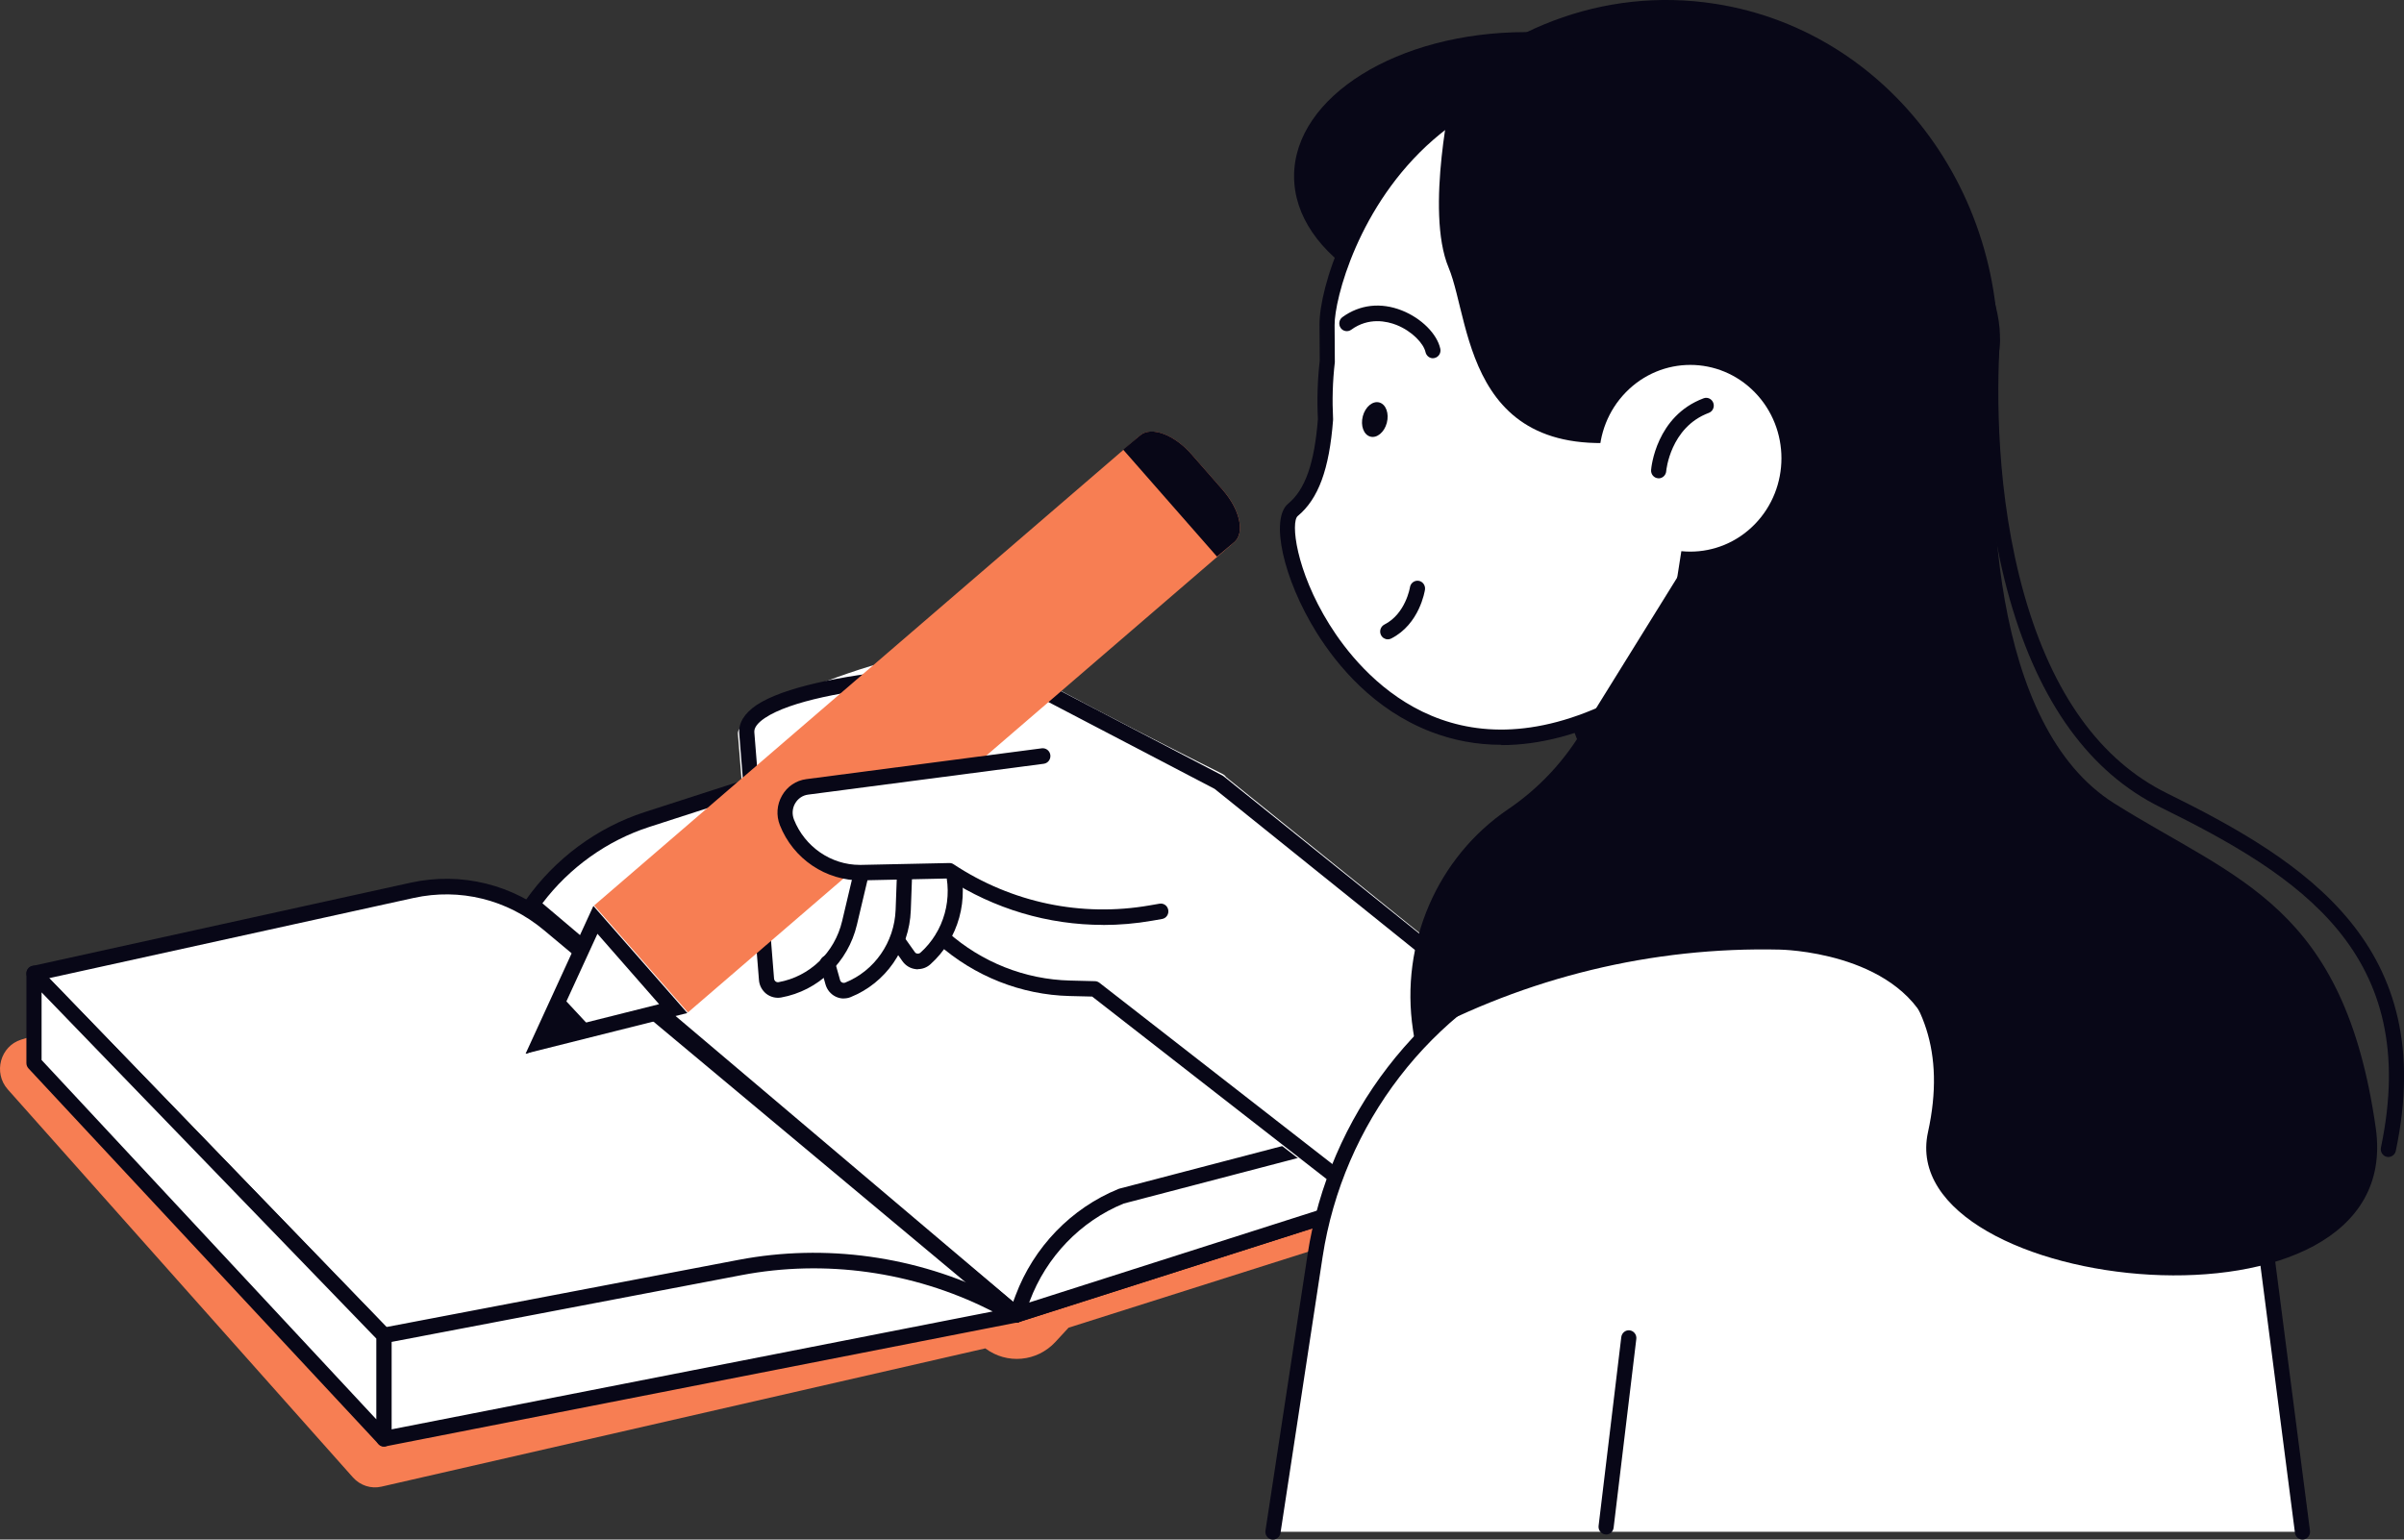
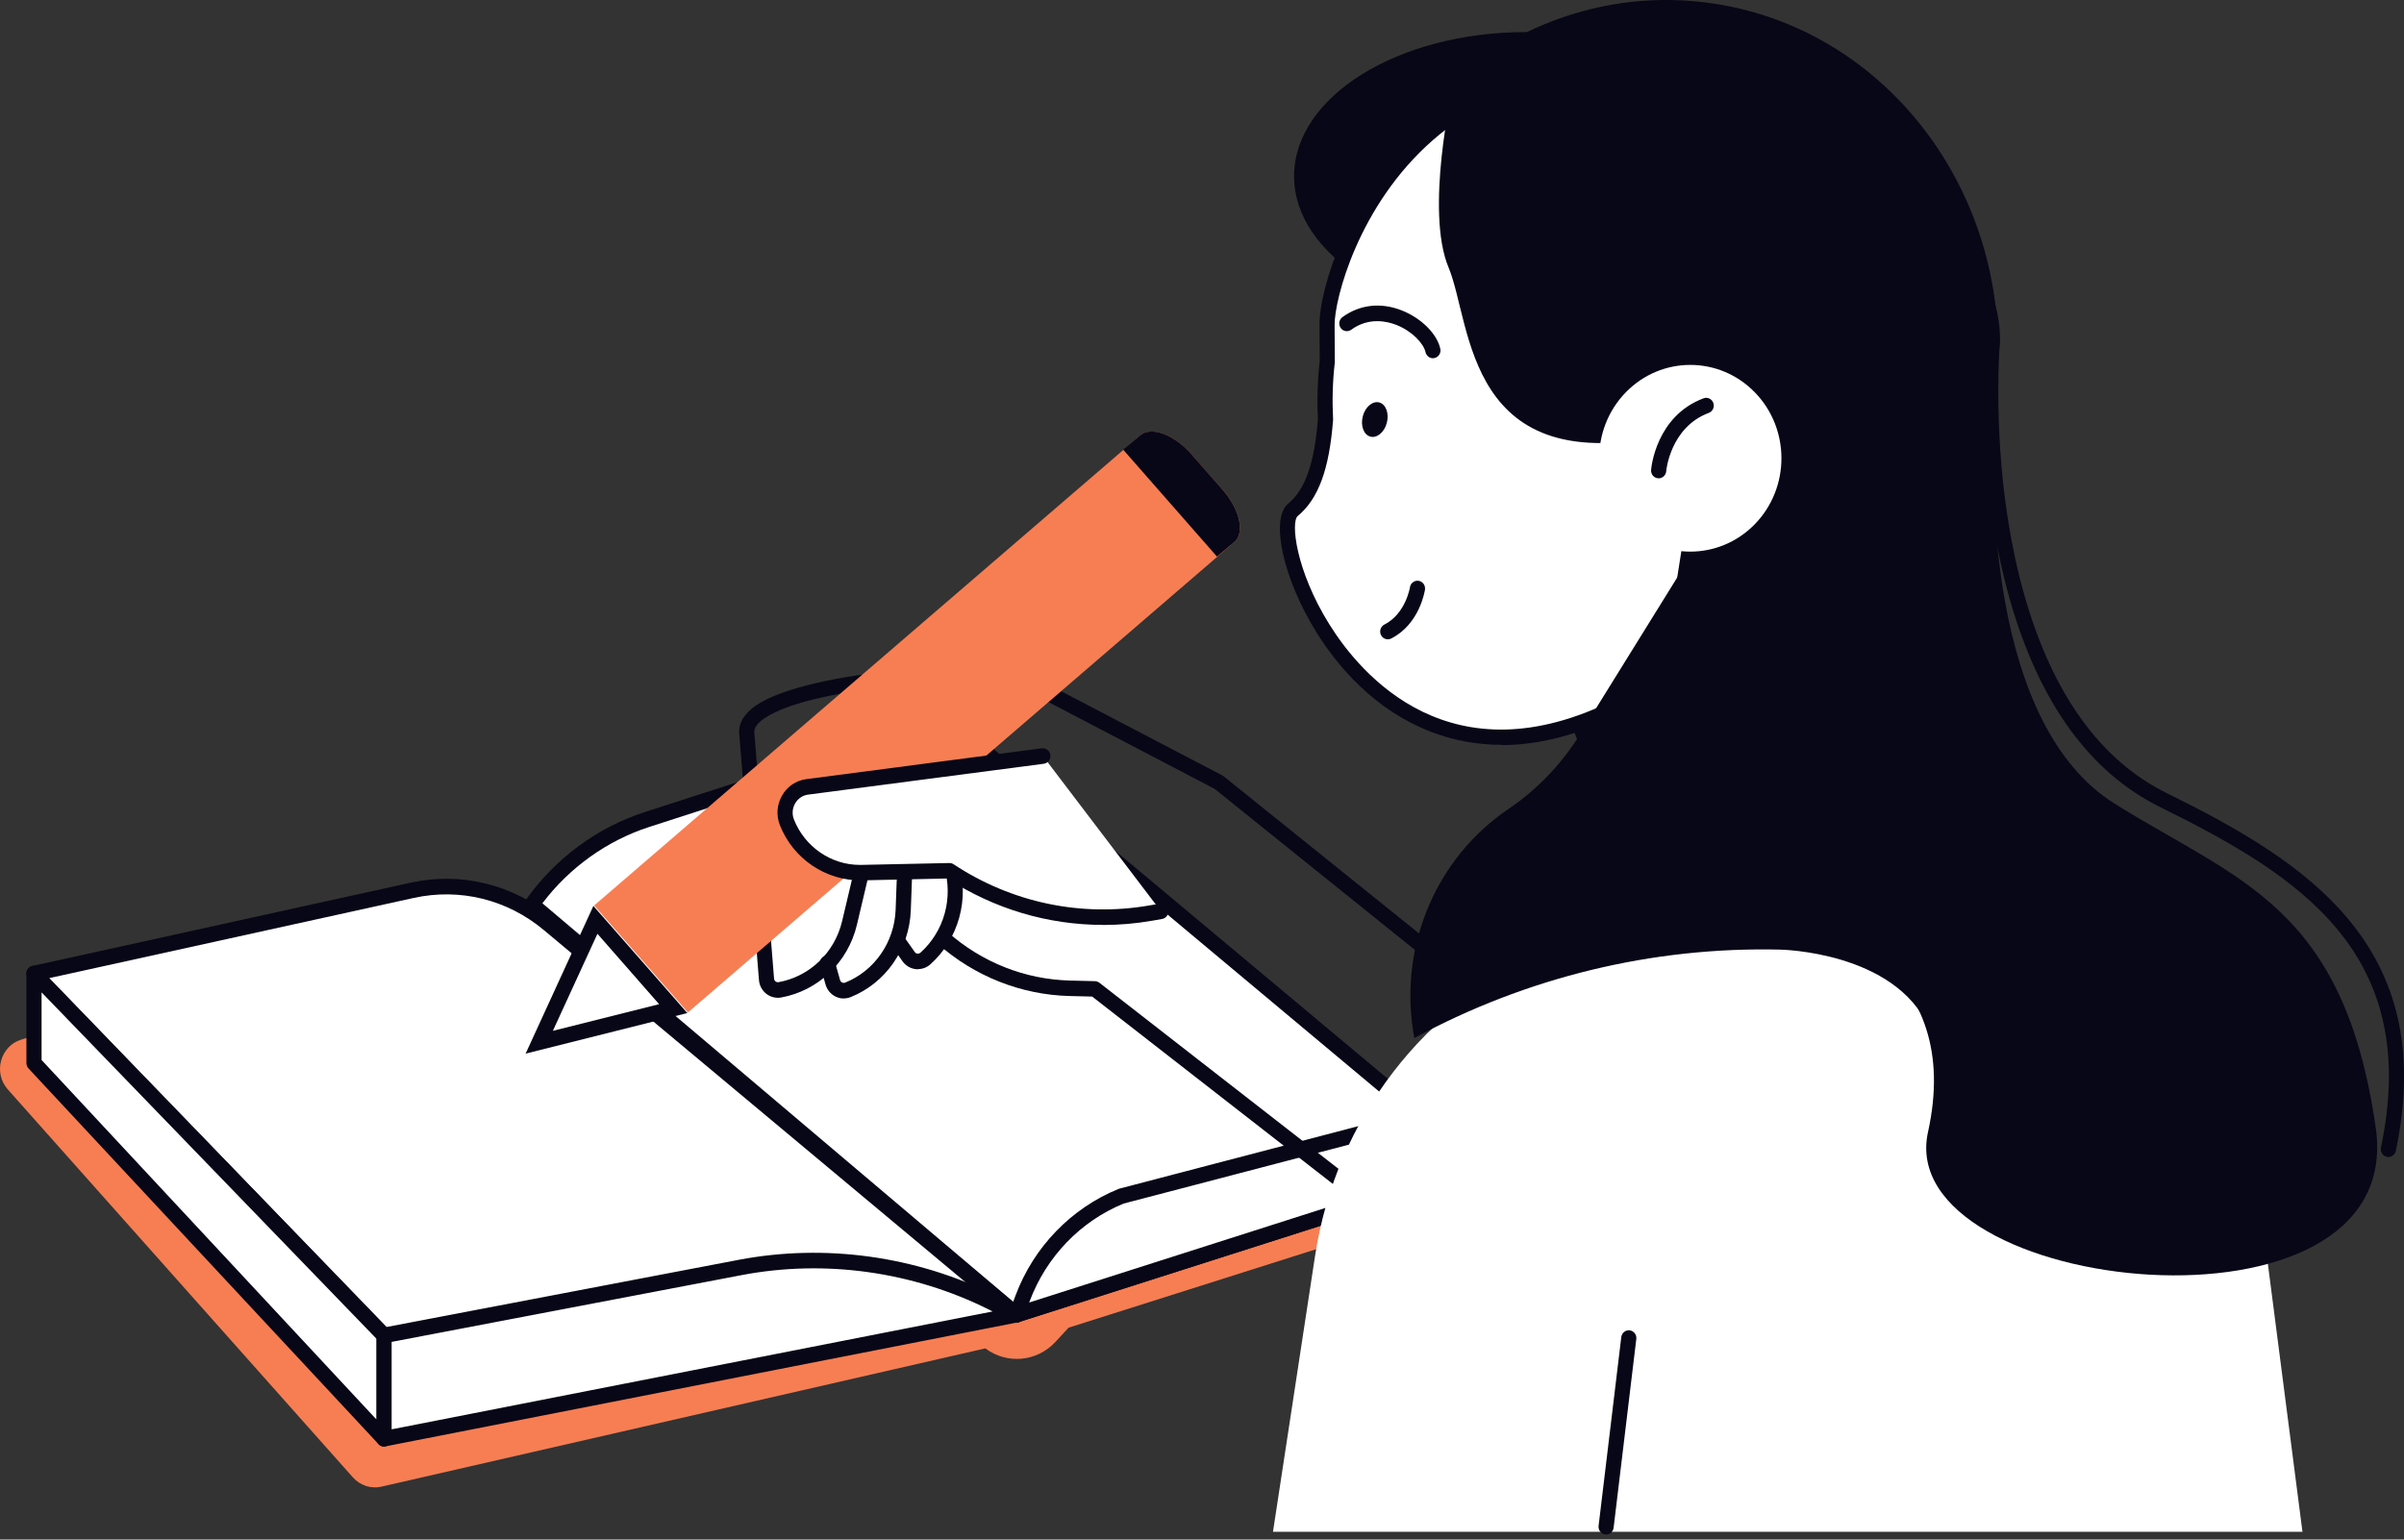
<svg xmlns="http://www.w3.org/2000/svg" width="192" height="123" viewBox="0 0 192 123" fill="none">
  <rect x="0" y="0" width="192" height="123" fill="#333333" stroke="none" />
  <g clip-path="url(#clip0_7_1928)">
    <path d="M9.369 80.667L1.691 83.058C0.018 83.579 -0.557 85.709 0.624 87.038L28.187 118.032C28.763 118.678 29.636 118.964 30.466 118.771L78.695 107.724C80.422 109.021 82.822 108.798 84.294 107.208L85.343 106.072L119.202 95.335L81.313 63.944L9.363 80.673L9.369 80.667Z" fill="#F77E53" />
    <path d="M81.179 105.034L118.263 93.192L75.804 57.671L51.665 65.471C47.968 66.663 44.75 69.048 42.483 72.265L81.179 105.028V105.034Z" fill="white" />
    <path d="M81.179 105.656C81.04 105.656 80.9 105.606 80.791 105.513L42.096 72.749C41.847 72.544 41.805 72.172 41.993 71.905C44.32 68.601 47.696 66.105 51.483 64.881L75.622 57.082C75.816 57.02 76.028 57.063 76.186 57.193L118.645 92.714C118.821 92.857 118.899 93.087 118.857 93.31C118.814 93.534 118.657 93.72 118.445 93.782L81.361 105.625C81.3 105.643 81.24 105.649 81.179 105.649V105.656ZM43.32 72.165L81.319 104.339L117.008 92.944L75.676 58.367L51.853 66.067C48.489 67.154 45.477 69.309 43.32 72.165Z" fill="#080717" />
    <path d="M81.179 105.035L81.67 103.724C83.07 99.998 85.931 97.036 89.555 95.564L113.36 89.336L118.263 93.192L81.179 105.035Z" fill="white" />
    <path d="M81.179 105.656C81.016 105.656 80.852 105.587 80.737 105.457C80.579 105.283 80.531 105.035 80.616 104.811L81.107 103.501C82.561 99.62 85.561 96.521 89.331 94.987C89.355 94.975 89.379 94.968 89.403 94.962L113.209 88.734C113.384 88.684 113.578 88.727 113.73 88.845L118.633 92.702C118.815 92.845 118.899 93.074 118.863 93.304C118.821 93.534 118.663 93.72 118.445 93.788L81.361 105.631C81.301 105.649 81.24 105.656 81.179 105.656ZM89.743 96.154C86.3 97.564 83.567 100.402 82.24 103.948L82.198 104.06L116.966 92.956L113.221 90.013L89.743 96.154Z" fill="#080717" />
    <path d="M81.179 105.034L43.805 73.811C40.762 71.271 36.756 70.284 32.92 71.128L2.715 77.779L30.66 106.693L81.179 105.041V105.034Z" fill="white" />
    <path d="M30.666 107.307C30.502 107.307 30.351 107.239 30.235 107.121L2.285 78.214C2.127 78.052 2.073 77.817 2.133 77.599C2.194 77.382 2.37 77.214 2.588 77.171L32.793 70.52C36.835 69.632 40.987 70.656 44.187 73.333L81.561 104.556C81.755 104.718 81.834 104.991 81.755 105.24C81.676 105.488 81.452 105.656 81.198 105.662L30.678 107.314C30.678 107.314 30.666 107.314 30.66 107.314L30.666 107.307ZM3.927 78.146L30.908 106.059L79.543 104.47L43.423 74.296C40.508 71.861 36.726 70.93 33.047 71.737L3.927 78.146Z" fill="#080717" />
    <path d="M81.18 105.035L30.66 114.946V106.687L59.101 101.259C65.938 99.955 72.998 100.936 79.246 104.066L81.18 105.035Z" fill="white" />
    <path d="M30.666 115.567C30.526 115.567 30.387 115.517 30.278 115.424C30.139 115.306 30.06 115.132 30.06 114.946V106.687C30.06 106.388 30.266 106.134 30.557 106.078L58.998 100.65C65.907 99.334 73.198 100.346 79.519 103.507L81.452 104.476C81.689 104.594 81.822 104.848 81.785 105.115C81.749 105.382 81.555 105.594 81.301 105.643L30.781 115.554C30.745 115.561 30.702 115.567 30.666 115.567ZM31.272 107.202V114.194L79.282 104.774L78.98 104.625C72.895 101.582 65.877 100.601 59.217 101.874L31.272 107.208V107.202Z" fill="#080717" />
    <path d="M30.666 106.687L2.715 77.773V84.933L30.666 114.946V106.687Z" fill="white" />
    <path d="M30.666 115.567C30.502 115.567 30.345 115.498 30.23 115.374L2.279 85.362C2.17 85.244 2.109 85.095 2.109 84.933V77.773C2.109 77.519 2.261 77.295 2.485 77.202C2.715 77.103 2.976 77.158 3.145 77.338L31.09 106.252C31.199 106.37 31.266 106.525 31.266 106.687V114.946C31.266 115.2 31.114 115.43 30.884 115.523C30.811 115.554 30.733 115.567 30.66 115.567H30.666ZM3.321 84.685L30.054 113.393V106.941L3.321 79.282V84.685Z" fill="#080717" />
-     <path d="M97.93 62.087C97.864 61.987 97.779 61.907 97.676 61.851C97.676 61.851 84.294 55.194 79.707 52.374C75.676 49.897 58.762 56.547 58.931 58.609L60.507 78.295C60.544 78.76 60.774 79.189 61.131 79.475C61.489 79.76 61.956 79.878 62.404 79.797C63.64 79.574 64.774 79.052 65.731 78.307L65.84 78.686C65.968 79.133 66.271 79.506 66.683 79.717C67.089 79.922 67.567 79.947 67.992 79.773C68.174 79.698 68.355 79.617 68.531 79.531C69.889 78.86 70.992 77.792 71.749 76.506L71.998 76.86C72.264 77.239 72.677 77.487 73.125 77.537C73.434 77.574 73.743 77.518 74.016 77.382C74.143 77.32 74.264 77.239 74.373 77.14C74.773 76.786 75.125 76.394 75.434 75.972C78.282 78.27 81.791 79.593 85.428 79.68L87.015 79.717L113.566 100.154C113.663 100.327 113.602 99.992 113.79 100.042C113.954 100.085 114.057 99.911 114.208 99.837C114.227 99.825 114.251 99.818 114.269 99.806L132.572 90.752C132.741 90.646 132.978 90.727 133.014 90.534C133.056 90.336 133.256 90.634 133.141 90.472L97.93 62.087Z" fill="white" />
    <path d="M132.505 91.404C132.371 91.404 132.244 91.36 132.129 91.273L97.009 63.025L81.646 54.995C79.676 53.927 65.107 54.654 61.083 57.367C60.495 57.765 60.216 58.144 60.246 58.504L61.822 78.189C61.834 78.307 61.901 78.375 61.937 78.406C61.98 78.438 62.059 78.487 62.174 78.469C64.665 78.022 66.664 76.109 67.258 73.588L68.21 69.564C68.289 69.228 68.616 69.023 68.943 69.104C69.27 69.185 69.47 69.52 69.392 69.855L68.44 73.879C67.731 76.879 65.349 79.158 62.386 79.692C61.968 79.766 61.537 79.655 61.198 79.394C60.865 79.127 60.646 78.729 60.616 78.295L59.04 58.609C58.974 57.765 59.44 56.995 60.422 56.33C64.616 53.505 79.646 52.499 82.209 53.896L97.621 61.95C97.657 61.969 97.688 61.987 97.718 62.012L132.887 90.299C133.147 90.51 133.196 90.901 132.99 91.168C132.868 91.323 132.693 91.404 132.511 91.404H132.505Z" fill="#080717" />
    <path d="M97.658 39.148L95.161 36.297C93.785 34.726 91.955 34.043 91.076 34.776L47.453 72.34L54.944 80.885L98.567 43.321C99.445 42.588 99.039 40.719 97.658 39.141V39.148Z" fill="#F77E53" />
    <path d="M89.706 35.925L97.197 44.469L98.567 43.321C99.445 42.588 99.039 40.718 97.658 39.141L95.161 36.291C93.785 34.72 91.955 34.037 91.076 34.769L89.706 35.918V35.925Z" fill="#080717" />
    <path d="M47.55 73.488L53.768 80.58L43.065 83.263L47.55 73.488Z" fill="white" />
    <path d="M47.714 74.6L52.641 80.226L44.156 82.356L47.714 74.606V74.6ZM47.392 72.377L41.98 84.176L54.895 80.934L47.392 72.377Z" fill="#080717" />
-     <path d="M47.144 82.052L44.786 79.518L41.998 84.2L47.144 82.052Z" fill="#080717" />
+     <path d="M47.144 82.052L41.998 84.2L47.144 82.052Z" fill="#080717" />
    <path d="M67.386 79.773C67.155 79.773 66.925 79.717 66.719 79.611C66.337 79.419 66.052 79.071 65.931 78.649L65.501 77.121C65.41 76.792 65.592 76.45 65.913 76.351C66.234 76.258 66.568 76.444 66.665 76.773L67.095 78.301C67.125 78.413 67.204 78.469 67.252 78.493C67.295 78.518 67.386 78.543 67.495 78.506C69.846 77.562 71.434 75.277 71.531 72.681L71.634 69.88C71.646 69.539 71.931 69.253 72.264 69.284C72.598 69.296 72.858 69.588 72.846 69.93L72.743 72.731C72.628 75.817 70.743 78.537 67.937 79.661C67.761 79.735 67.574 79.766 67.386 79.766V79.773Z" fill="#080717" />
    <path d="M73.301 77.438C73.246 77.438 73.186 77.438 73.131 77.425C72.707 77.376 72.325 77.146 72.076 76.792L71.168 75.506C70.974 75.227 71.034 74.842 71.307 74.637C71.58 74.438 71.955 74.5 72.155 74.78L73.064 76.065C73.131 76.165 73.222 76.183 73.276 76.189C73.325 76.189 73.422 76.189 73.507 76.115C75.416 74.413 76.155 71.712 75.398 69.241C75.295 68.911 75.476 68.564 75.792 68.464C76.113 68.365 76.452 68.545 76.549 68.868C77.452 71.811 76.567 75.022 74.301 77.046C74.022 77.295 73.67 77.425 73.307 77.425L73.301 77.438Z" fill="#080717" />
    <path d="M83.288 60.398L64.471 62.863C63.156 63.037 62.355 64.441 62.852 65.695C63.828 68.167 66.198 69.763 68.798 69.707L75.84 69.558C80.603 72.706 86.343 73.911 91.93 72.936L92.718 72.799L83.294 60.398H83.288Z" fill="white" />
    <path d="M88.1 73.892C83.719 73.892 79.416 72.625 75.664 70.185L68.81 70.334C65.968 70.377 63.356 68.626 62.289 65.931C61.98 65.148 62.041 64.285 62.459 63.559C62.871 62.832 63.58 62.354 64.392 62.248L83.21 59.783C83.543 59.746 83.846 59.982 83.888 60.323C83.931 60.665 83.694 60.975 83.361 61.019L64.543 63.484C64.101 63.54 63.725 63.801 63.501 64.192C63.277 64.583 63.246 65.049 63.41 65.472C64.271 67.651 66.374 69.098 68.665 69.098C68.701 69.098 68.743 69.098 68.78 69.098L75.822 68.949C75.955 68.949 76.064 68.98 76.161 69.048C80.81 72.122 86.367 73.284 91.821 72.333L92.609 72.197C92.942 72.141 93.252 72.365 93.306 72.706C93.361 73.048 93.142 73.364 92.809 73.42L92.021 73.557C90.712 73.787 89.397 73.898 88.094 73.898L88.1 73.892Z" fill="#080717" />
    <path d="M114.202 100.464C114.075 100.464 113.948 100.421 113.839 100.34L87.228 79.618L85.428 79.574C81.561 79.481 77.822 77.997 74.901 75.407C74.646 75.184 74.622 74.792 74.84 74.531C75.058 74.271 75.44 74.246 75.695 74.469C78.404 76.879 81.87 78.251 85.458 78.338L87.452 78.388C87.579 78.388 87.7 78.438 87.803 78.512L114.572 99.353C114.839 99.558 114.887 99.949 114.687 100.222C114.566 100.383 114.384 100.464 114.202 100.464Z" fill="#080717" />
    <path d="M163.795 78.009L133.493 77.127L123.178 50.083L147.68 40.271L163.795 78.009Z" fill="white" />
    <path d="M163.795 78.63H163.777L133.475 77.748C133.232 77.742 133.014 77.587 132.929 77.351L122.614 50.306C122.493 49.99 122.645 49.63 122.96 49.499L147.462 39.687C147.765 39.563 148.105 39.712 148.238 40.017L164.359 77.754C164.443 77.947 164.419 78.177 164.304 78.35C164.189 78.524 164.001 78.624 163.801 78.624L163.795 78.63ZM133.911 76.519L162.856 77.363L147.353 41.072L123.96 50.443L133.911 76.525V76.519Z" fill="#080717" />
    <path d="M101.669 122.379L105.033 100.315C106.7 89.398 113.808 80.164 123.784 75.966L141.862 68.353C148.153 65.701 155.298 66.229 161.152 69.775L169.364 74.749C175.103 78.22 178.964 84.207 179.837 90.975L183.891 122.379H101.663H101.669Z" fill="white" />
-     <path d="M101.669 123C101.639 123 101.609 123 101.572 122.994C101.239 122.938 101.015 122.621 101.069 122.286L104.433 100.222C106.118 89.162 113.445 79.648 123.548 75.388L141.626 67.775C148.056 65.068 155.468 65.614 161.455 69.241L169.667 74.215C175.606 77.81 179.528 83.89 180.437 90.895L184.491 122.298C184.533 122.64 184.303 122.95 183.97 122.994C183.637 123.037 183.334 122.801 183.291 122.46L179.237 91.056C178.382 84.43 174.667 78.68 169.055 75.283L160.843 70.309C155.183 66.881 148.171 66.365 142.092 68.924L124.014 76.537C114.299 80.63 107.257 89.777 105.633 100.408L102.269 122.472C102.221 122.776 101.966 123 101.669 123Z" fill="#080717" />
    <path d="M121.869 25.591C132.094 25.591 140.384 20.437 140.384 14.078C140.384 7.72 132.094 2.565 121.869 2.565C111.644 2.565 103.354 7.72 103.354 14.078C103.354 20.437 111.644 25.591 121.869 25.591Z" fill="#080717" />
    <path d="M145.153 52.505C150.171 48.53 153.795 42.563 154.838 35.514C156.953 21.281 147.705 8.352 134.305 5.943C112.312 1.987 105.942 21.703 105.985 25.951C105.997 26.945 106.003 27.913 106.003 28.845C105.821 30.41 105.779 31.962 105.864 33.484C105.609 36.781 104.948 39.327 103.264 40.724C100.688 42.855 109.366 66.452 129.305 56.398L145.153 52.511V52.505Z" fill="white" />
    <path d="M119.911 59.504C117.96 59.504 116.075 59.156 114.275 58.46C109.73 56.709 106.803 53.182 105.148 50.53C102.482 46.252 101.421 41.445 102.882 40.24C104.245 39.11 104.979 37.024 105.257 33.478C105.179 31.931 105.227 30.366 105.403 28.814C105.403 27.895 105.397 26.945 105.385 25.964C105.354 23.014 107.766 15.357 113.7 10.197C119.13 5.477 126.099 3.844 134.408 5.341C148.347 7.849 157.583 21.151 155.438 35.62C154.401 42.588 150.88 48.76 145.523 53.008C145.256 53.219 144.88 53.169 144.674 52.896C144.468 52.623 144.517 52.238 144.783 52.027C149.892 47.978 153.256 42.085 154.238 35.44C156.286 21.642 147.486 8.961 134.196 6.576C126.251 5.148 119.621 6.688 114.481 11.159C108.475 16.382 106.573 23.945 106.591 25.97C106.603 26.97 106.609 27.932 106.609 28.87C106.609 28.895 106.609 28.92 106.609 28.945C106.433 30.453 106.391 31.975 106.469 33.471C106.469 33.496 106.469 33.527 106.469 33.552C106.166 37.489 105.3 39.855 103.645 41.228C103.082 41.693 103.47 45.544 106.173 49.884C108.669 53.89 115.893 62.484 129.038 55.858C129.335 55.709 129.699 55.834 129.851 56.144C129.996 56.454 129.875 56.821 129.572 56.976C126.202 58.678 122.972 59.528 119.911 59.528V59.504Z" fill="#080717" />
    <path d="M136.984 0.304C127.996 -1.099 119.354 2.428 113.506 8.942C115.942 8.651 118.439 8.669 120.954 9.06C138.026 11.718 149.498 29.839 146.571 49.524C146.408 50.617 146.202 51.692 145.959 52.747C152.838 48.58 157.941 41.278 159.262 32.385C161.553 16.941 151.583 2.577 136.984 0.304Z" fill="#080717" />
    <path d="M110.839 51.077C110.615 51.077 110.403 50.953 110.294 50.729C110.142 50.425 110.269 50.052 110.566 49.897C112.263 49.04 112.609 46.935 112.609 46.916C112.663 46.581 112.972 46.351 113.3 46.401C113.627 46.45 113.857 46.767 113.809 47.109C113.79 47.221 113.378 49.866 111.106 51.015C111.021 51.058 110.93 51.077 110.839 51.077Z" fill="#080717" />
    <path d="M114.445 28.622C114.166 28.622 113.918 28.423 113.851 28.131C113.706 27.46 112.796 26.461 111.524 25.958C110.778 25.666 109.318 25.324 107.918 26.343C107.645 26.541 107.263 26.473 107.075 26.2C106.882 25.92 106.948 25.529 107.215 25.337C108.597 24.331 110.281 24.138 111.96 24.802C113.518 25.417 114.778 26.678 115.033 27.864C115.106 28.199 114.899 28.529 114.572 28.603C114.53 28.615 114.487 28.615 114.439 28.615L114.445 28.622Z" fill="#080717" />
    <path d="M110.76 33.788C110.56 34.54 109.966 35.03 109.439 34.881C108.912 34.732 108.645 34.006 108.845 33.248C109.045 32.497 109.639 32.006 110.166 32.155C110.694 32.304 110.96 33.031 110.76 33.788Z" fill="#080717" />
    <path d="M190.752 92.435C190.709 92.435 190.667 92.435 190.624 92.422C190.297 92.348 190.091 92.019 190.158 91.683C193.412 76.19 183.685 69.98 172.552 64.496C166.904 61.714 162.856 56.119 160.51 47.866C158.183 39.669 158.256 31.36 158.504 27.144C158.522 26.802 158.825 26.541 159.147 26.56C159.48 26.579 159.734 26.877 159.716 27.218C159.474 31.36 159.401 39.502 161.674 47.525C163.916 55.424 167.752 60.758 173.079 63.379C184.206 68.862 194.782 75.581 191.346 91.944C191.285 92.236 191.03 92.435 190.752 92.435Z" fill="#080717" />
    <path d="M116.009 7.104C116.009 7.104 113.791 16.835 115.694 21.375C117.59 25.914 116.984 38.539 133.414 34.67C139.208 33.304 126.766 63.528 136.578 68.396C146.39 73.259 156.832 77.475 153.983 90.448C151.135 103.42 192.273 107.96 189.746 90.125C187.212 72.29 178.667 70.346 168.862 64.186C159.05 58.026 158.419 39.216 159.686 27.87C160.953 16.525 136.584 -4.564 116.009 7.104Z" fill="#080717" />
    <path d="M140.146 41.885C142.989 38.972 142.989 34.25 140.146 31.338C137.304 28.425 132.695 28.425 129.853 31.338C127.01 34.25 127.01 38.972 129.853 41.885C132.695 44.798 137.304 44.798 140.146 41.885Z" fill="white" />
    <path d="M132.469 38.21C132.469 38.21 132.432 38.21 132.42 38.21C132.087 38.185 131.838 37.881 131.869 37.539C131.881 37.365 132.263 33.236 136.063 31.82C136.378 31.702 136.723 31.87 136.838 32.193C136.953 32.516 136.79 32.87 136.475 32.987C133.396 34.136 133.075 37.608 133.075 37.645C133.05 37.968 132.784 38.216 132.469 38.216V38.21Z" fill="#080717" />
    <path d="M128.275 122.59C128.275 122.59 128.226 122.59 128.202 122.59C127.869 122.547 127.632 122.236 127.675 121.901L129.487 106.823C129.529 106.482 129.838 106.239 130.16 106.283C130.493 106.326 130.729 106.637 130.687 106.972L128.875 122.05C128.838 122.367 128.578 122.596 128.275 122.596V122.59Z" fill="#080717" />
    <path d="M112.954 82.939L112.851 82.281C111.809 75.382 114.778 68.495 120.457 64.645C122.942 62.962 125.026 60.72 126.542 58.087L134.311 45.562C134.311 45.562 146.753 57.286 153.256 68.073C157.559 75.214 156.08 86.659 154.062 82.114C151.347 75.991 142.153 75.866 142.153 75.866C131.99 75.63 121.936 78.065 112.948 82.939H112.954Z" fill="#080717" />
  </g>
  <defs>
    <clipPath id="clip0_7_1928">
      <rect width="192" height="123" fill="white" />
    </clipPath>
  </defs>
</svg>